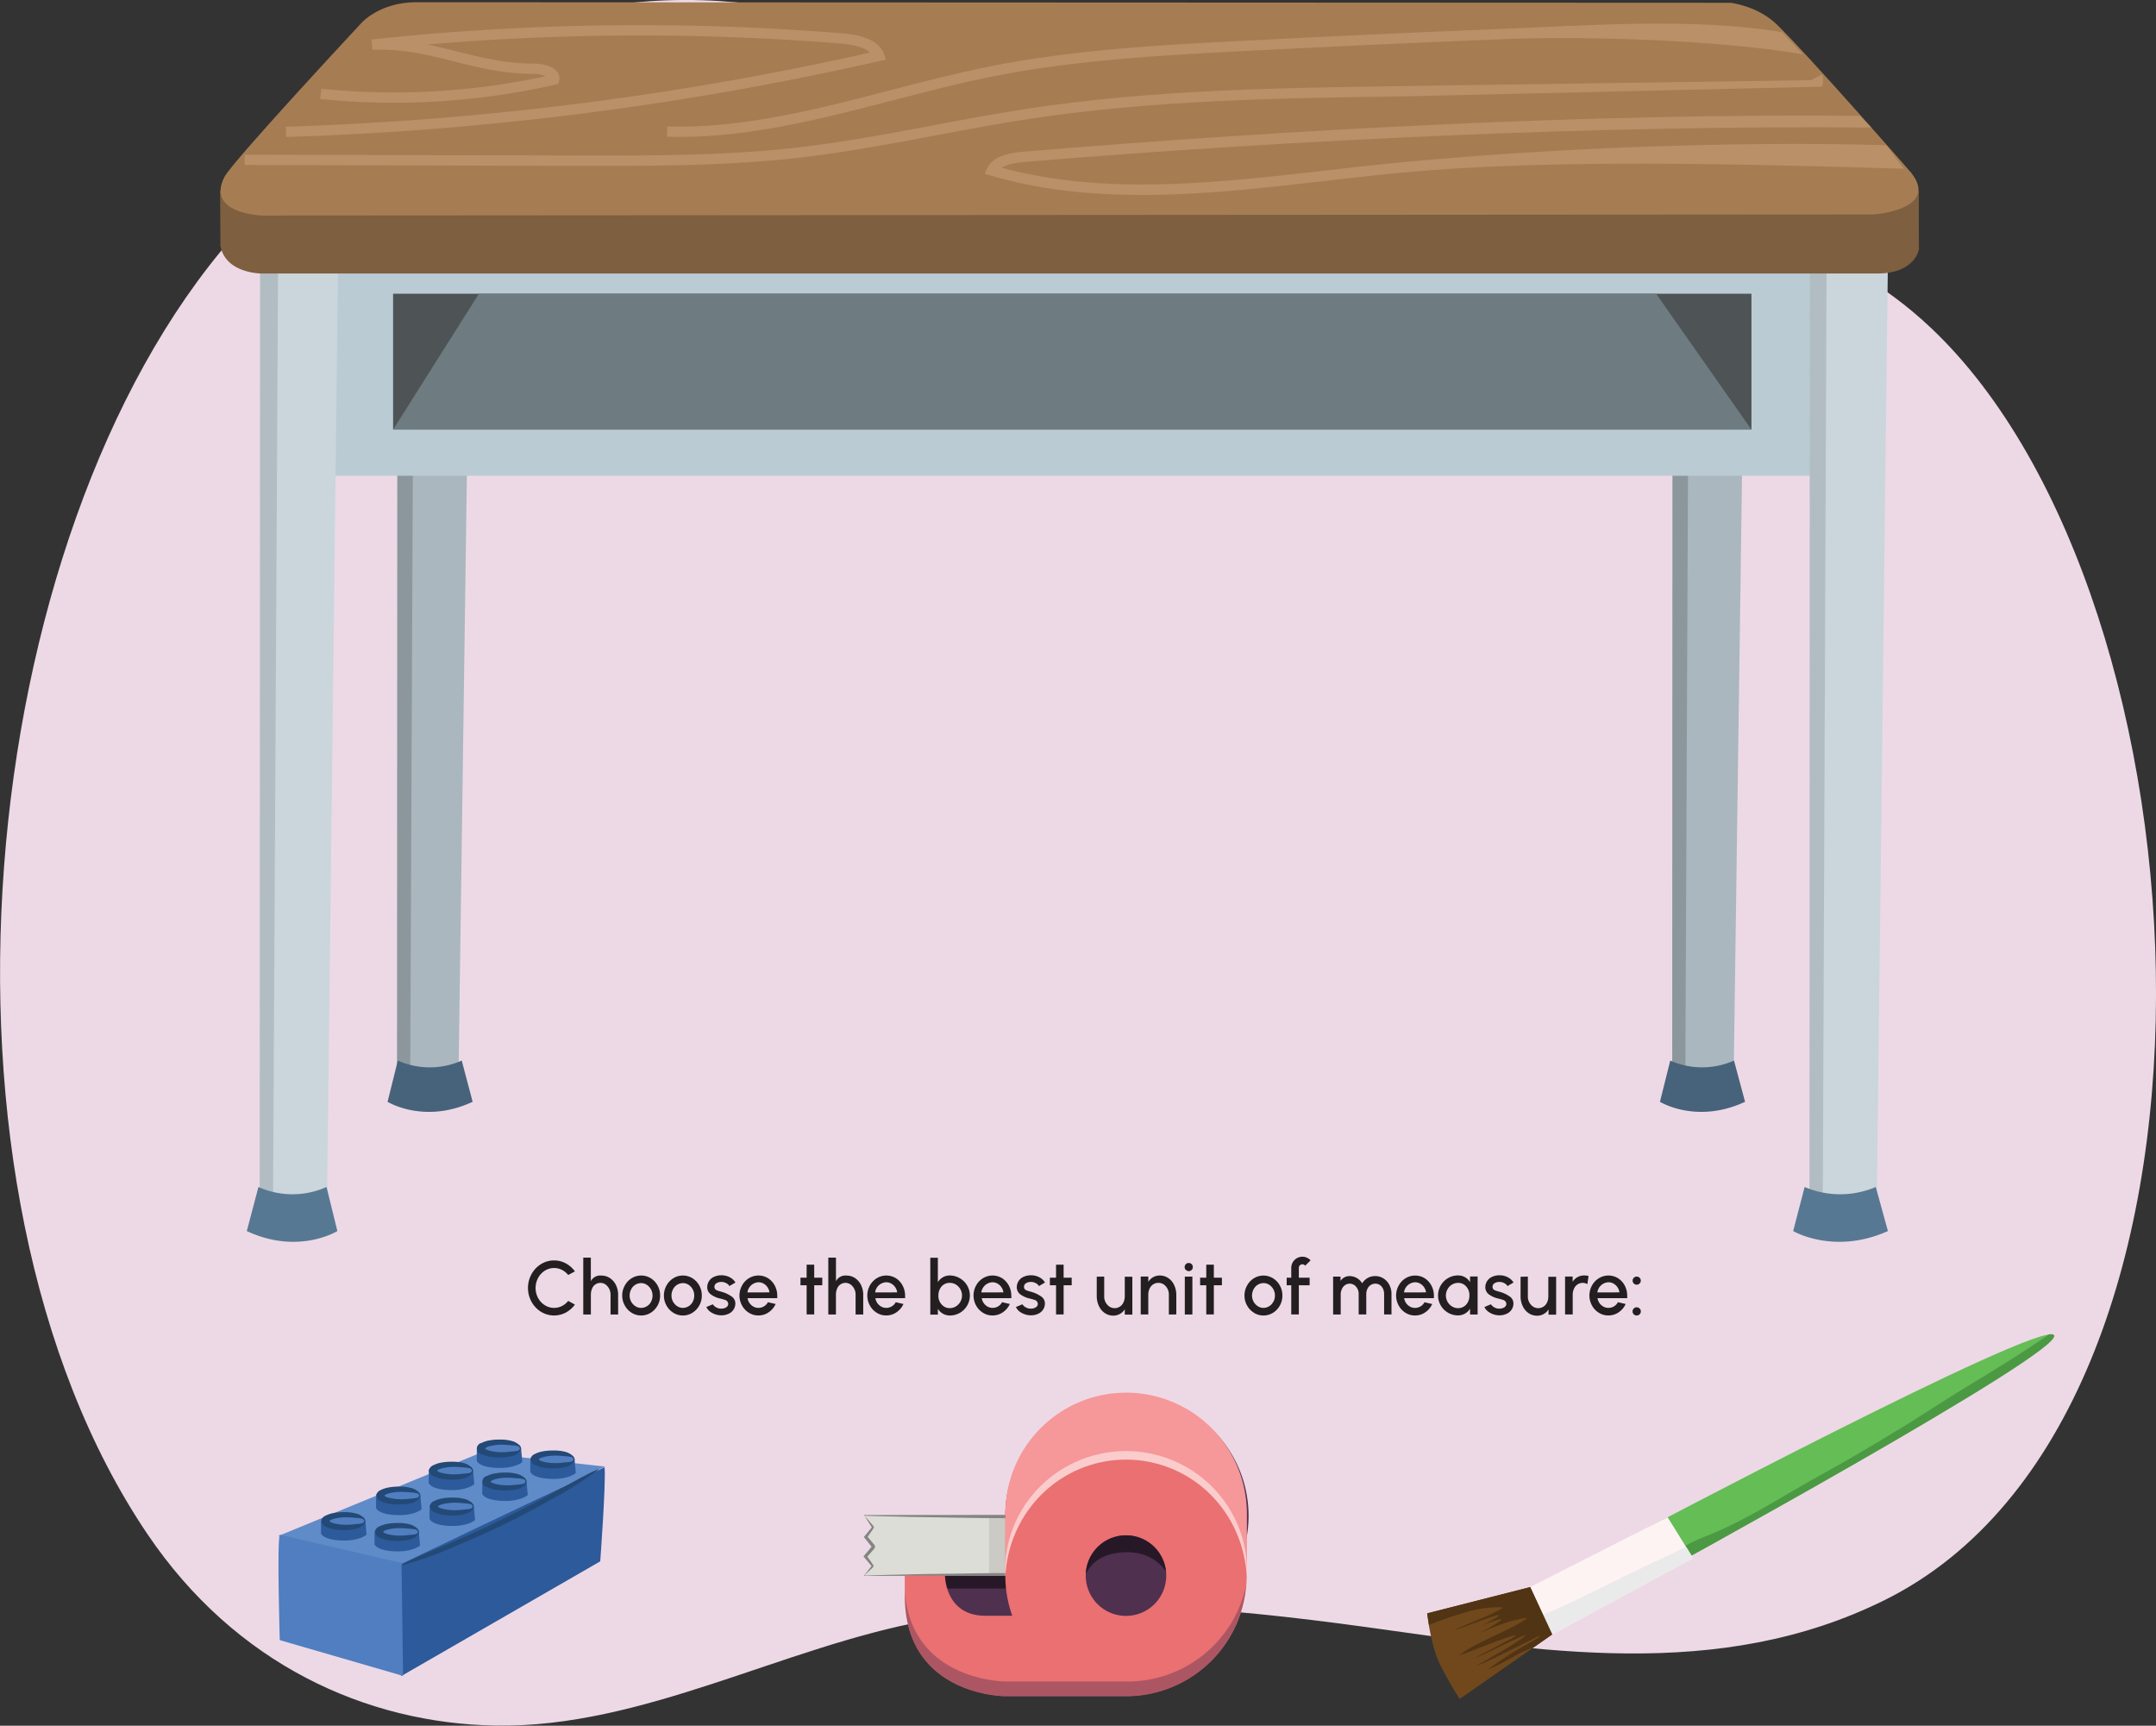
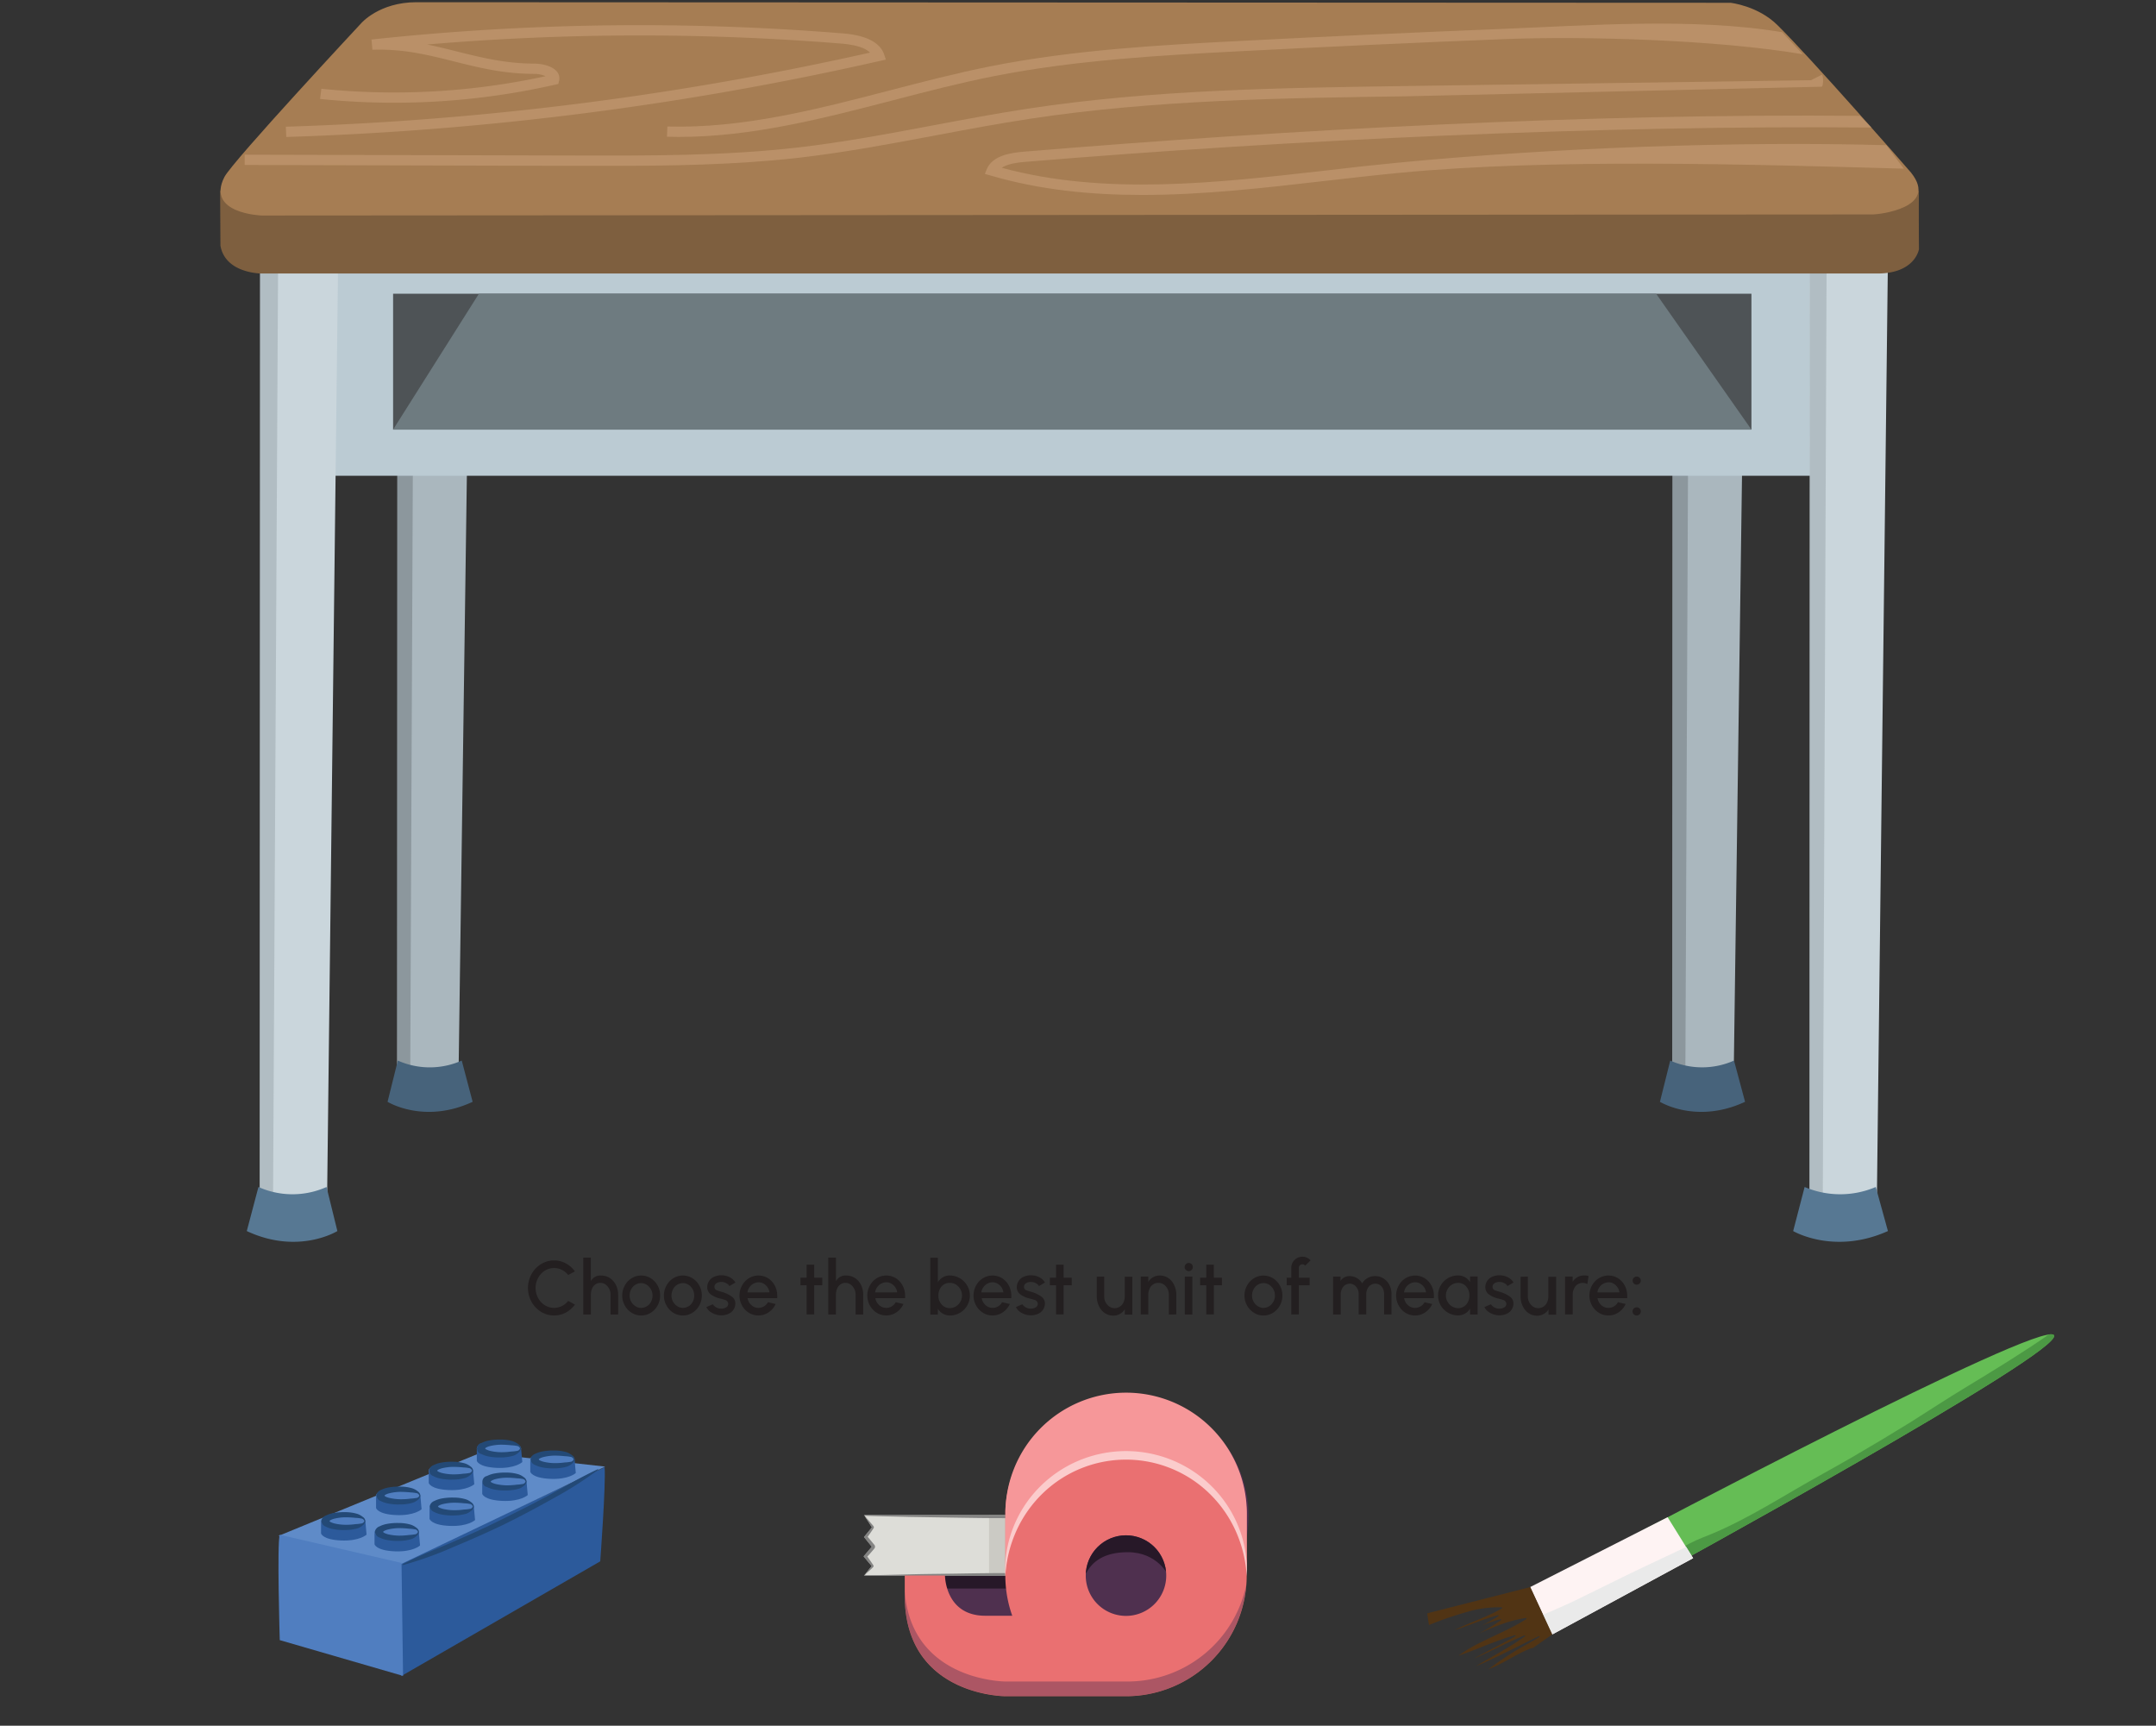
<svg xmlns="http://www.w3.org/2000/svg" width="739.44" height="591.74" viewBox="0 0 739.44 591.74">
  <rect x="0" y="0" width="739.44" height="591.74" fill="#333333" stroke="none" />
  <defs>
    <clipPath id="a" transform="translate(-11.29 -28.33)">
      <path d="M172.14,138.91l-3.6,259.15a29.37,29.37,0,0,1-21.07-.35l.11-259.3Z" fill="none" />
    </clipPath>
    <clipPath id="b" transform="translate(-11.29 -28.33)">
      <path d="M609.47,138.91l-3.59,259.15a29.4,29.4,0,0,1-21.08-.35l.12-259.31Z" fill="none" />
    </clipPath>
    <clipPath id="c" transform="translate(-11.29 -28.33)">
      <path d="M658.81,115.42l-3.92,333.51a26.19,26.19,0,0,1-23-.48L632,114.73Z" fill="none" />
    </clipPath>
    <clipPath id="d" transform="translate(-11.29 -28.33)">
      <path d="M127.28,115.42l-3.92,333.51a26.19,26.19,0,0,1-23-.48l.13-333.72Z" fill="none" />
    </clipPath>
    <clipPath id="e" transform="translate(-11.29 -28.33)">
      <polygon points="369.88 568.58 307.7 568.58 310.3 565.34 307.56 562.02 310.39 558.7 307.7 555.38 310.39 552.07 307.7 547.88 369.88 547.88 369.88 568.58" fill="none" />
    </clipPath>
    <clipPath id="f" transform="translate(-11.29 -28.33)">
      <path d="M411.27,568.58a13.8,13.8,0,1,1-13.8-13.8A13.79,13.79,0,0,1,411.27,568.58Z" fill="none" />
    </clipPath>
    <clipPath id="g" transform="translate(-11.29 -28.33)">
      <path d="M321.59,571.27v4.21c0,34.49,34.49,34.49,34.49,34.49h41.39a41.39,41.39,0,0,0,41.3-38.7Z" fill="none" />
    </clipPath>
  </defs>
-   <path d="M442.3,92.45C517.64,115.9,606.66,77.32,673.79,141c98.16,93.11,112.37,372.07-16,435.94C600.6,605.36,539,594.38,479.82,586.25c-50-6.86-100.69-11.35-150.67-2.22-49.42,9-97.4,36.81-147.75,36-44.55-.7-89.45-21.11-119.54-65.65C-19,434.66,1.87,212.08,90.91,109.9,227.78-47.18,358.11,66.24,442.3,92.45Z" transform="translate(-11.29 -28.33)" fill="#edd9e6" />
  <path d="M196.83,478.14a9.27,9.27,0,0,1-3.25-3.44,9.85,9.85,0,0,1,0-9.46,9.27,9.27,0,0,1,3.25-3.44,8.56,8.56,0,0,1,8.52-.26,9.43,9.43,0,0,1,3.12,2.75l-2.31,1.24a6.54,6.54,0,0,0-2.15-1.76,6,6,0,0,0-5.88.29,6.56,6.56,0,0,0-2.3,2.51,7.27,7.27,0,0,0,0,6.82,6.58,6.58,0,0,0,2.32,2.5,5.93,5.93,0,0,0,5.87.27,6.37,6.37,0,0,0,2.14-1.75l2.31,1.26a9.4,9.4,0,0,1-3.12,2.74,8.59,8.59,0,0,1-8.52-.27Z" transform="translate(-11.29 -28.33)" fill="#231f20" />
  <path d="M220.69,479.07V472.3a4.26,4.26,0,0,0-1.73-3.52,3,3,0,0,0-1.73-.55,3.06,3.06,0,0,0-2.89,2,5.2,5.2,0,0,0-.4,2.07v6.77h-2.61v-19.5h2.6v8.08a3.62,3.62,0,0,1,3.55-1.93,5.28,5.28,0,0,1,3,.87,6.13,6.13,0,0,1,2.06,2.38,7.63,7.63,0,0,1,.75,3.28v6.82Z" transform="translate(-11.29 -28.33)" fill="#231f20" />
  <path d="M227.94,478.49a6.6,6.6,0,0,1-2.36-2.5,6.82,6.82,0,0,1-.89-3.42,6.89,6.89,0,0,1,.89-3.44,6.53,6.53,0,0,1,2.36-2.5,6.07,6.07,0,0,1,3.25-.92,6.14,6.14,0,0,1,3.27.92,6.68,6.68,0,0,1,2.36,2.5,6.87,6.87,0,0,1,.87,3.44,6.94,6.94,0,0,1-3.23,5.92,6.14,6.14,0,0,1-3.27.92A6.07,6.07,0,0,1,227.94,478.49Zm6.65-3.81a4.59,4.59,0,0,0,.5-2.11,4.39,4.39,0,0,0-2-3.69,3.55,3.55,0,0,0-1.95-.57,3.84,3.84,0,0,0-3.38,2.14,4.49,4.49,0,0,0-.52,2.12,4.3,4.3,0,0,0,2,3.67,3.46,3.46,0,0,0,1.93.57A3.85,3.85,0,0,0,234.59,474.68Z" transform="translate(-11.29 -28.33)" fill="#231f20" />
  <path d="M242.24,478.49a6.6,6.6,0,0,1-2.36-2.5,6.82,6.82,0,0,1-.89-3.42,6.89,6.89,0,0,1,.89-3.44,6.53,6.53,0,0,1,2.36-2.5,6.07,6.07,0,0,1,3.25-.92,6.14,6.14,0,0,1,3.27.92,6.68,6.68,0,0,1,2.36,2.5,6.87,6.87,0,0,1,.87,3.44,6.94,6.94,0,0,1-3.23,5.92,6.14,6.14,0,0,1-3.27.92A6.07,6.07,0,0,1,242.24,478.49Zm6.65-3.81a4.59,4.59,0,0,0,.5-2.11,4.39,4.39,0,0,0-1.95-3.69,3.53,3.53,0,0,0-1.95-.57,3.84,3.84,0,0,0-3.38,2.14,4.49,4.49,0,0,0-.52,2.12,4.3,4.3,0,0,0,2,3.67,3.46,3.46,0,0,0,1.93.57A3.85,3.85,0,0,0,248.89,474.68Z" transform="translate(-11.29 -28.33)" fill="#231f20" />
  <path d="M254.72,478a4,4,0,0,1-1.17-1.49l2.21-.94a3.47,3.47,0,0,0,2.88,1.5,3.16,3.16,0,0,0,1.71-.45,1.37,1.37,0,0,0,.7-1.21,1.47,1.47,0,0,0-1.17-1.35c-.29-.11-.76-.24-1.37-.41a8.63,8.63,0,0,1-3.41-1.45,3,3,0,0,1-1.25-2.54,3.88,3.88,0,0,1,2.43-3.55,5.88,5.88,0,0,1,2.37-.49,6.25,6.25,0,0,1,2.87.66,4.85,4.85,0,0,1,2,1.82l-2.07,1.23a2.5,2.5,0,0,0-1.09-1,3.34,3.34,0,0,0-1.61-.42,3.14,3.14,0,0,0-1.75.44,1.46,1.46,0,0,0-.68,1.29,1.26,1.26,0,0,0,.93,1.18,9.41,9.41,0,0,0,1.11.35l.71.21a11,11,0,0,1,3.25,1.59,2.85,2.85,0,0,1,1.17,2.35v.09a3.85,3.85,0,0,1-2.4,3.45,5.71,5.71,0,0,1-2.36.5A6.57,6.57,0,0,1,254.72,478Z" transform="translate(-11.29 -28.33)" fill="#231f20" />
  <path d="M268.15,478.49a6.6,6.6,0,0,1-2.36-2.5,7.05,7.05,0,0,1,0-6.86,6.53,6.53,0,0,1,2.36-2.5,6.26,6.26,0,0,1,6.55,0,6.66,6.66,0,0,1,2.32,2.53,7.4,7.4,0,0,1,.84,3.51,7.26,7.26,0,0,1,0,.8H267.68a4,4,0,0,0,2,2.89,3.46,3.46,0,0,0,1.74.44h.05a3.66,3.66,0,0,0,3.19-1.94l2.65.61a6.79,6.79,0,0,1-3.46,3.44,6.24,6.24,0,0,1-2.43.49A6.07,6.07,0,0,1,268.15,478.49Zm7.05-7a4.13,4.13,0,0,0-2-3,3.52,3.52,0,0,0-1.77-.47,4,4,0,0,0-3.79,3.48Z" transform="translate(-11.29 -28.33)" fill="#231f20" />
  <path d="M290.54,469.05l0,10h-2.6l0-10h-2.11v-2.6h2.11l0-4.46h2.6l0,4.46h2.77v2.6Z" transform="translate(-11.29 -28.33)" fill="#231f20" />
  <path d="M304.73,479.07V472.3a4.25,4.25,0,0,0-1.72-3.52,3,3,0,0,0-1.73-.55,3.06,3.06,0,0,0-2.89,2,5.2,5.2,0,0,0-.4,2.07v6.77h-2.62v-19.5H298v8.08a3.62,3.62,0,0,1,3.55-1.93,5.32,5.32,0,0,1,3,.87,6,6,0,0,1,2.05,2.38,7.63,7.63,0,0,1,.75,3.28v6.82Z" transform="translate(-11.29 -28.33)" fill="#231f20" />
  <path d="M312,478.49a6.7,6.7,0,0,1-2.37-2.5,7.12,7.12,0,0,1,0-6.86,6.63,6.63,0,0,1,2.37-2.5,6.26,6.26,0,0,1,6.55,0,6.55,6.55,0,0,1,2.31,2.53,7.4,7.4,0,0,1,.85,3.51,7.26,7.26,0,0,1,0,.8H311.52a4,4,0,0,0,2,2.89,3.44,3.44,0,0,0,1.74.44h.05a3.67,3.67,0,0,0,3.19-1.94l2.65.61a6.86,6.86,0,0,1-3.46,3.44,6.32,6.32,0,0,1-2.43.49A6.07,6.07,0,0,1,312,478.49Zm7-7a4.09,4.09,0,0,0-2-3,3.52,3.52,0,0,0-1.77-.47,4,4,0,0,0-3.8,3.48Z" transform="translate(-11.29 -28.33)" fill="#231f20" />
  <path d="M340.46,466.63A6.83,6.83,0,0,1,343,476a6.82,6.82,0,0,1-5.92,3.42,4.79,4.79,0,0,1-4.13-2.31v2h-2.6v-19.5h2.6V468a4.71,4.71,0,0,1,4.13-2.31A6.76,6.76,0,0,1,340.46,466.63Zm-1.34,9.67a4.38,4.38,0,0,0,1.53-5.92,4.52,4.52,0,0,0-1.54-1.59,4.13,4.13,0,0,0-2.11-.57,3.68,3.68,0,0,0-3.38,2.16,4.81,4.81,0,0,0-.49,2.18A4.36,4.36,0,0,0,335,476.3a3.51,3.51,0,0,0,2,.59A4,4,0,0,0,339.12,476.3Z" transform="translate(-11.29 -28.33)" fill="#231f20" />
  <path d="M348.43,478.49a6.7,6.7,0,0,1-2.37-2.5,7.12,7.12,0,0,1,0-6.86,6.63,6.63,0,0,1,2.37-2.5,6.26,6.26,0,0,1,6.55,0,6.71,6.71,0,0,1,2.31,2.53,7.4,7.4,0,0,1,.85,3.51,7.26,7.26,0,0,1,0,.8H348a4,4,0,0,0,2,2.89,3.44,3.44,0,0,0,1.74.44h.05a3.64,3.64,0,0,0,3.18-1.94l2.66.61a6.86,6.86,0,0,1-3.46,3.44,6.32,6.32,0,0,1-2.43.49A6,6,0,0,1,348.43,478.49Zm7-7a4.12,4.12,0,0,0-2-3,3.55,3.55,0,0,0-1.77-.47,4,4,0,0,0-3.8,3.48Z" transform="translate(-11.29 -28.33)" fill="#231f20" />
  <path d="M360.89,478a4,4,0,0,1-1.17-1.49l2.21-.94a3.47,3.47,0,0,0,2.88,1.5,3.16,3.16,0,0,0,1.71-.45,1.38,1.38,0,0,0,.71-1.21,1.48,1.48,0,0,0-1.17-1.35c-.3-.11-.77-.24-1.38-.41a8.63,8.63,0,0,1-3.41-1.45,3,3,0,0,1-1.25-2.54,3.88,3.88,0,0,1,2.43-3.55,5.91,5.91,0,0,1,2.37-.49,6.25,6.25,0,0,1,2.87.66,4.85,4.85,0,0,1,2,1.82l-2.07,1.23a2.5,2.5,0,0,0-1.09-1,3.34,3.34,0,0,0-1.61-.42,3.1,3.1,0,0,0-1.74.44,1.45,1.45,0,0,0-.69,1.29,1.26,1.26,0,0,0,.93,1.18,9.41,9.41,0,0,0,1.11.35l.71.21a11,11,0,0,1,3.25,1.59,2.85,2.85,0,0,1,1.17,2.35v.09a3.85,3.85,0,0,1-2.4,3.45,5.7,5.7,0,0,1-2.35.5A6.58,6.58,0,0,1,360.89,478Z" transform="translate(-11.29 -28.33)" fill="#231f20" />
  <path d="M376.08,469.05l0,10h-2.6l0-10h-2.11v-2.6h2.11l0-4.46h2.6l0,4.46h2.77v2.6Z" transform="translate(-11.29 -28.33)" fill="#231f20" />
  <path d="M390,466.07v6.76a4.16,4.16,0,0,0,1.77,3.53,3.29,3.29,0,0,0,4.85-1.49,4.72,4.72,0,0,0,.43-2v-6.76h2.6v13h-2.6v-1.82a4.61,4.61,0,0,1-3.85,2.17,5.14,5.14,0,0,1-3-.88,5.92,5.92,0,0,1-2-2.38,7.79,7.79,0,0,1-.76-3.28v-6.81Z" transform="translate(-11.29 -28.33)" fill="#231f20" />
  <path d="M412.17,479.07v-6.78a4.21,4.21,0,0,0-1.76-3.53,3.34,3.34,0,0,0-1.85-.54,3.28,3.28,0,0,0-3,2,4.73,4.73,0,0,0-.44,2.06v6.78h-2.6v-13h2.6v1.81a4.59,4.59,0,0,1,3.85-2.17,5.21,5.21,0,0,1,3,.87,5.86,5.86,0,0,1,2,2.38,7.78,7.78,0,0,1,.76,3.27v6.84Z" transform="translate(-11.29 -28.33)" fill="#231f20" />
  <path d="M418,463.81a1.3,1.3,0,0,1-.41-1,1.36,1.36,0,0,1,.41-1,1.31,1.31,0,0,1,1-.4,1.37,1.37,0,0,1,1.39,1.38,1.31,1.31,0,0,1-.4,1,1.35,1.35,0,0,1-1.95,0Zm2.24,2.26v13h-2.6v-13Z" transform="translate(-11.29 -28.33)" fill="#231f20" />
  <path d="M427.6,469.05l0,10H425l0-10h-2.11v-2.6H425l0-4.46h2.6l0,4.46h2.77v2.6Z" transform="translate(-11.29 -28.33)" fill="#231f20" />
  <path d="M441.4,478.49A6.6,6.6,0,0,1,439,476a6.82,6.82,0,0,1-.89-3.42,6.89,6.89,0,0,1,.89-3.44,6.53,6.53,0,0,1,2.36-2.5,6.22,6.22,0,0,1,6.51,0,6.63,6.63,0,0,1,2.37,2.5,6.87,6.87,0,0,1,.87,3.44,6.8,6.8,0,0,1-.87,3.42,6.7,6.7,0,0,1-2.37,2.5,6.22,6.22,0,0,1-6.51,0Zm6.64-3.81a4.47,4.47,0,0,0,.51-2.11,4.39,4.39,0,0,0-1.95-3.69,3.58,3.58,0,0,0-2-.57,3.84,3.84,0,0,0-3.38,2.14,4.49,4.49,0,0,0-.52,2.12,4.31,4.31,0,0,0,2,3.67,3.52,3.52,0,0,0,1.94.57A3.83,3.83,0,0,0,448,474.68Z" transform="translate(-11.29 -28.33)" fill="#231f20" />
  <path d="M460.45,466.45v2.6h-3.7v10h-2.6v-10h-1.57v-2.6h1.57v-3.38a3.82,3.82,0,0,1,3.83-3.81,3.76,3.76,0,0,1,2.8,1.25l-1.86,1.83a1.13,1.13,0,0,0-.94-.48,1.21,1.21,0,0,0-1.23,1.21v3.38Z" transform="translate(-11.29 -28.33)" fill="#231f20" />
  <path d="M471.05,466.07v1.5a3.6,3.6,0,0,1,3-1.67,5.07,5.07,0,0,1,4.43,2.49,5.09,5.09,0,0,1,4.43-2.49,5.31,5.31,0,0,1,2.91.83,5.77,5.77,0,0,1,2,2.24,6.65,6.65,0,0,1,.71,3.08v7H486v-7c0-2-1.22-3.55-3-3.55a3,3,0,0,0-2.72,1.76,4,4,0,0,0-.4,1.79v7h-2.61v-7a3.65,3.65,0,0,0-1.52-3.08,2.89,2.89,0,0,0-1.61-.47,2.93,2.93,0,0,0-2.62,1.85,4,4,0,0,0-.41,1.82v6.9h-2.6v-13Z" transform="translate(-11.29 -28.33)" fill="#231f20" />
  <path d="M493.33,478.49A6.6,6.6,0,0,1,491,476a7.05,7.05,0,0,1,0-6.86,6.53,6.53,0,0,1,2.36-2.5,6.28,6.28,0,0,1,6.56,0,6.71,6.71,0,0,1,2.31,2.53,7.4,7.4,0,0,1,.85,3.51c0,.26,0,.53,0,.8H492.87a4,4,0,0,0,2,2.89,3.49,3.49,0,0,0,1.74.44h.06a3.65,3.65,0,0,0,3.18-1.94l2.65.61a6.81,6.81,0,0,1-3.45,3.44,6.33,6.33,0,0,1-2.44.49A6.07,6.07,0,0,1,493.33,478.49Zm7.05-7a4.1,4.1,0,0,0-2-3,3.5,3.5,0,0,0-1.77-.47,4,4,0,0,0-3.79,3.48Z" transform="translate(-11.29 -28.33)" fill="#231f20" />
  <path d="M518.07,479.07h-2.6v-2a4.76,4.76,0,0,1-4.13,2.31,6.67,6.67,0,0,1-3.42-.92,6.89,6.89,0,0,1-2.5-2.5,6.64,6.64,0,0,1-.92-3.42,6.71,6.71,0,0,1,.92-3.44,6.81,6.81,0,0,1,2.5-2.5,6.67,6.67,0,0,1,3.42-.92,4.69,4.69,0,0,1,4.13,2.31v-1.95h2.6Zm-3.3-4.33a4.74,4.74,0,0,0,.48-2.17,4.37,4.37,0,0,0-1.86-3.77,3.75,3.75,0,0,0-2-.57,4.15,4.15,0,0,0-3.63,2.16,4.4,4.4,0,0,0,1.55,5.93,3.89,3.89,0,0,0,2.08.58A3.72,3.72,0,0,0,514.77,474.74Z" transform="translate(-11.29 -28.33)" fill="#231f20" />
  <path d="M521.58,478a4,4,0,0,1-1.17-1.49l2.21-.94a3.47,3.47,0,0,0,2.88,1.5,3.16,3.16,0,0,0,1.71-.45,1.38,1.38,0,0,0,.71-1.21,1.48,1.48,0,0,0-1.17-1.35c-.3-.11-.77-.24-1.38-.41a8.63,8.63,0,0,1-3.41-1.45,3,3,0,0,1-1.25-2.54,3.88,3.88,0,0,1,2.43-3.55,5.91,5.91,0,0,1,2.37-.49,6.25,6.25,0,0,1,2.87.66,4.85,4.85,0,0,1,2,1.82l-2.07,1.23a2.5,2.5,0,0,0-1.09-1,3.34,3.34,0,0,0-1.61-.42,3.1,3.1,0,0,0-1.74.44,1.45,1.45,0,0,0-.69,1.29,1.26,1.26,0,0,0,.93,1.18,9.41,9.41,0,0,0,1.11.35l.71.21a11,11,0,0,1,3.25,1.59,2.85,2.85,0,0,1,1.17,2.35v.09a3.85,3.85,0,0,1-2.4,3.45,5.7,5.7,0,0,1-2.35.5A6.58,6.58,0,0,1,521.58,478Z" transform="translate(-11.29 -28.33)" fill="#231f20" />
  <path d="M535.3,466.07v6.76a4.13,4.13,0,0,0,1.77,3.53,3.22,3.22,0,0,0,1.83.54,3.3,3.3,0,0,0,3-2,4.87,4.87,0,0,0,.42-2v-6.76H545v13h-2.61v-1.82a4.58,4.58,0,0,1-3.84,2.17,5.19,5.19,0,0,1-3-.88,5.92,5.92,0,0,1-2-2.38,7.63,7.63,0,0,1-.75-3.28v-6.81Z" transform="translate(-11.29 -28.33)" fill="#231f20" />
  <path d="M555.7,468.67a3,3,0,0,0-1.58-.44,3.24,3.24,0,0,0-3,2,4.66,4.66,0,0,0-.44,2.05v6.77h-2.62v-13h2.6v1.79a4.62,4.62,0,0,1,3.87-2.16,5.27,5.27,0,0,1,1.59.2Z" transform="translate(-11.29 -28.33)" fill="#231f20" />
  <path d="M559.66,478.49a6.7,6.7,0,0,1-2.37-2.5,7.12,7.12,0,0,1,0-6.86,6.63,6.63,0,0,1,2.37-2.5,6.26,6.26,0,0,1,6.55,0,6.66,6.66,0,0,1,2.32,2.53,7.52,7.52,0,0,1,.84,3.51,7.26,7.26,0,0,1,0,.8H559.19a4,4,0,0,0,2,2.89,3.44,3.44,0,0,0,1.74.44H563a3.66,3.66,0,0,0,3.19-1.94l2.65.61a6.83,6.83,0,0,1-3.46,3.44,6.32,6.32,0,0,1-2.43.49A6.07,6.07,0,0,1,559.66,478.49Zm7.05-7a4.13,4.13,0,0,0-2-3,3.52,3.52,0,0,0-1.77-.47,4,4,0,0,0-3.8,3.48Z" transform="translate(-11.29 -28.33)" fill="#231f20" />
  <path d="M571.62,468.43a1.39,1.39,0,0,1,1-2.36,1.33,1.33,0,0,1,1,.41,1.36,1.36,0,0,1,0,1.95,1.4,1.4,0,0,1-2,0Zm0,10.58a1.41,1.41,0,0,1,0-2,1.33,1.33,0,0,1,1-.4,1.36,1.36,0,0,1,1,.4,1.39,1.39,0,0,1,0,2,1.36,1.36,0,0,1-1,.4A1.33,1.33,0,0,1,571.62,479Z" transform="translate(-11.29 -28.33)" fill="#231f20" />
  <path d="M172.14,138.91l-3.6,259.15a29.37,29.37,0,0,1-21.07-.35l.11-259.3Z" transform="translate(-11.29 -28.33)" fill="#aab7be" />
  <g clip-path="url(#a)">
    <polygon points="140.66 376.57 141.84 104.54 129.45 104.24 130.63 372.61 140.66 376.57" fill="#60686c" opacity="0.4" />
  </g>
  <path d="M147.73,392l-3.52,14.14s12.52,7.77,29.18,0L169.65,392A26.92,26.92,0,0,1,147.73,392Z" transform="translate(-11.29 -28.33)" fill="#47637b" />
  <path d="M609.47,138.91l-3.59,259.15a29.4,29.4,0,0,1-21.08-.35l.12-259.31Z" transform="translate(-11.29 -28.33)" fill="#aab7be" />
  <g clip-path="url(#b)">
    <polygon points="577.99 376.57 579.18 104.54 566.78 104.24 567.96 372.61 577.99 376.57" fill="#60686c" opacity="0.4" />
  </g>
  <rect x="91.32" y="84.43" width="547.23" height="78.71" fill="#bbcbd3" />
  <path d="M658.81,115.42l-3.92,333.51a26.19,26.19,0,0,1-23-.48L632,114.73Z" transform="translate(-11.29 -28.33)" fill="#cad6dc" />
  <g clip-path="url(#c)">
    <polygon points="625.09 427.81 626.51 81.01 611.64 80.61 613.05 422.49 625.09 427.81" fill="#8d989d" opacity="0.4" />
  </g>
  <path d="M127.28,115.42l-3.92,333.51a26.19,26.19,0,0,1-23-.48l.13-333.72Z" transform="translate(-11.29 -28.33)" fill="#cad6dc" />
  <g clip-path="url(#d)">
    <polygon points="93.56 427.81 95.43 81.01 80.11 80.61 81.52 422.49 93.56 427.81" fill="#8d989d" opacity="0.4" />
  </g>
  <path d="M669.43,113.78s-1.26,8.34-14.27,8.34h-554s-12.59.13-14.27-9.58l-.1-18.49s2.84-12.2,21.7-12.16l544.75.48a19.44,19.44,0,0,1,16.16,11.68C669.35,104.18,669.43,113.78,669.43,113.78Z" transform="translate(-11.29 -28.33)" fill="#7e5f3f" />
  <path d="M666.7,87.5c9.74,12.18-11.21,14.36-13,14.36l-552.64.37S81.77,101.63,88.27,89c2.84-5.47,46.9-52.7,46.9-52.7s6.15-7.21,18.92-7.21l450.73.2s9.36,1,16.08,7.65C632.29,48.15,663.71,84.05,666.7,87.5Z" transform="translate(-11.29 -28.33)" fill="#a67d53" />
  <path d="M123.28,435.35,127,450.46s-13.34,8.3-31.07,0l4-15.11A28.57,28.57,0,0,0,123.28,435.35Z" transform="translate(-11.29 -28.33)" fill="#577893" />
  <path d="M584.13,392l-3.53,14.14s12.53,7.77,29.19,0L606,392A26.89,26.89,0,0,1,584.13,392Z" transform="translate(-11.29 -28.33)" fill="#47637b" />
  <path d="M630.22,435.35l-3.93,15.11s14,8.3,32.5,0l-4.17-15.11A31.09,31.09,0,0,1,630.22,435.35Z" transform="translate(-11.29 -28.33)" fill="#577893" />
  <path d="M120.54,112.25" transform="translate(-11.29 -28.33)" fill="#8d989d" />
  <g opacity="0.29">
    <path d="M220,85.2l-10.94,0L95.21,84.9V81.38l113.87.28c24.78.06,50.4.13,75.36-2.7,15.73-1.78,31.55-4.76,46.86-7.64,10.63-2,21.62-4.07,32.53-5.73,42.87-6.52,87-7.15,129.63-7.76l138.95-2,3.7-1.87c.61.18.59,4.09-.06,4.1L493.54,61.35c-42.5.6-86.45,1.23-129,7.71-10.83,1.64-21.78,3.7-32.38,5.7-15.38,2.89-31.28,5.89-47.18,7.69C263.42,84.89,241.48,85.2,220,85.2Z" transform="translate(-11.29 -28.33)" fill="#e9bf9b" />
    <path d="M109.47,75.3l-.15-3.52A1066.28,1066.28,0,0,0,309.67,46.37c-1.68-1.68-5-2.71-10.17-3.12a858.69,858.69,0,0,0-141.72.34c3.55.72,7,1.57,10.33,2.42,8.08,2,16.44,4.12,26.37,4.13,2.44,0,5.91.67,7.63,2.53a3.6,3.6,0,0,1,.92,3.38l-.26,1.07-1.2.27a249.33,249.33,0,0,1-80.51,4.87l.46-3.49a244.87,244.87,0,0,0,76.88-4.31,9.61,9.61,0,0,0-3.93-.8c-10.49,0-19.11-2.17-27.45-4.27-9-2.24-17.4-4.36-28-4l-.32-3.51a862.4,862.4,0,0,1,161.15-2.14c3.11.25,12.56,1,14.68,7.27l.59,1.75-2,.45A1071.36,1071.36,0,0,1,109.47,75.3Z" transform="translate(-11.29 -28.33)" fill="#e9bf9b" />
    <path d="M244.12,75.28q-2,0-4.08-.06l.13-3.51c25.86.72,51.42-5.92,76.13-12.34,11.37-2.95,23.11-6,34.81-8.33,28.85-5.73,59.66-7.33,84.42-8.61,30.36-1.58,61.18-3,91.6-4.21,27.32-1.09,65.38-3.95,95.4,1.16l7.05,7.55c-29.56-5-75.18-6.27-102.27-5.19-30.4,1.21-61.2,2.62-91.54,4.2-24.62,1.28-55.25,2.87-83.78,8.54-11.57,2.29-23.25,5.33-34.55,8.27C293.7,68.91,269.2,75.28,244.12,75.28Z" transform="translate(-11.29 -28.33)" fill="#e9bf9b" />
    <path d="M403,95.18c-17.64,0-35.08-1.72-51.95-6.65l-2-.57.71-1.7c1.89-4.52,8-5.53,12.45-5.9,92-7.64,194.59-13.18,287-12.3l4,4C561,71.2,454.45,76.24,362.63,83.86c-3.77.31-6.31,1-7.78,2,35.35,9.59,73.62,5.2,110.65,1,8.27-1,16.82-1.93,25.18-2.74,52.6-5.06,115.68-7.47,167.57-6l6,8.05c-51.74-1.46-120.86-3.59-173.18,1.45-8.31.8-16.84,1.78-25.09,2.72C445.18,92.74,424,95.18,403,95.18Z" transform="translate(-11.29 -28.33)" fill="#e9bf9b" />
  </g>
  <rect x="134.82" y="100.72" width="465.87" height="46.59" fill="#4e5356" />
  <polygon points="134.82 147.31 164.25 100.72 568 100.72 600.69 147.31 134.82 147.31" fill="#6e7b80" />
  <path d="M218.64,531.45c.51,5.48-1.49,32.27-1.49,32.27L148.9,603.06,146,565.41Z" transform="translate(-11.29 -28.33)" fill="#2c5a9b" />
  <path d="M175.92,526.57c1.51,0,42.92,4.66,42.92,4.66l-72.31,34.53L106.79,555Z" transform="translate(-11.29 -28.33)" fill="#5f8bc8" />
  <path d="M107.24,554.6c-1,2.75,0,36.13,0,36.13L149.53,603,149,564.26Z" transform="translate(-11.29 -28.33)" fill="#507ec0" />
  <path d="M149.4,564.69c5.55-2.88,11.37-5.1,17.08-7.57s11.36-5,16.92-7.78,11.11-5.53,16.53-8.49,10.76-6.11,16.44-8.75l.13.18a127.39,127.39,0,0,1-15.73,10q-8.11,4.57-16.51,8.73c-5.61,2.71-11.32,5.23-17.1,7.63A125.13,125.13,0,0,1,149.49,565Z" transform="translate(-11.29 -28.33)" fill="#234976" />
  <path d="M140.27,541.17v4.25s.46,2.14,6.84,2.43,8.77-2,8.77-2l-.42-4.68Z" transform="translate(-11.29 -28.33)" fill="#2c5a9b" />
  <ellipse cx="136.57" cy="512.85" rx="7.59" ry="2.55" fill="#507ec0" />
  <path d="M155.48,541.18a2,2,0,0,1-.86,1.43,4.94,4.94,0,0,1-1.76,1,15,15,0,0,1-4.36.6,17.9,17.9,0,0,1-4.46-.4,8.71,8.71,0,0,1-2.12-.75,2.4,2.4,0,0,1-1.59-1.92,2.46,2.46,0,0,1,1.59-1.9,9.83,9.83,0,0,1,2.12-.75,18.9,18.9,0,0,1,4.46-.4,14.16,14.16,0,0,1,4.34.63,6.35,6.35,0,0,1,1.76,1A2,2,0,0,1,155.48,541.18Zm-.36,0a1.23,1.23,0,0,0-1.12-.87,12.33,12.33,0,0,0-1.84-.22c-1.21-.13-2.43-.19-3.66-.2a17.23,17.23,0,0,0-3.53.45,5.91,5.91,0,0,0-1.38.48c-.38.2-.44.37-.42.36a.82.82,0,0,0,.42.37A6.62,6.62,0,0,0,145,542a17.21,17.21,0,0,0,3.53.42,23.26,23.26,0,0,0,3.64-.22A15.93,15.93,0,0,0,154,542a1.23,1.23,0,0,0,1.14-.86Z" transform="translate(-11.29 -28.33)" fill="#234976" />
  <path d="M158.61,544.89v4.24s.46,2.15,6.84,2.43,8.77-2,8.77-2l-.42-4.67Z" transform="translate(-11.29 -28.33)" fill="#2c5a9b" />
  <ellipse cx="154.91" cy="516.56" rx="7.59" ry="2.55" fill="#507ec0" />
  <path d="M173.82,544.89a2,2,0,0,1-.86,1.43,5.1,5.1,0,0,1-1.76,1.06,15.36,15.36,0,0,1-4.36.6,18.39,18.39,0,0,1-4.46-.4,8.73,8.73,0,0,1-2.12-.76,2.38,2.38,0,0,1-1.59-1.91,2.44,2.44,0,0,1,1.59-1.9,9.84,9.84,0,0,1,2.12-.76,19.44,19.44,0,0,1,4.46-.4,14.47,14.47,0,0,1,4.34.63,6.39,6.39,0,0,1,1.75,1A2,2,0,0,1,173.82,544.89Zm-.36,0a1.27,1.27,0,0,0-1.12-.87,11.14,11.14,0,0,0-1.84-.21,34.24,34.24,0,0,0-3.66-.2,17.94,17.94,0,0,0-3.53.44,5.93,5.93,0,0,0-1.38.49c-.38.2-.44.37-.42.35a.79.79,0,0,0,.42.38,6.61,6.61,0,0,0,1.38.48,17.22,17.22,0,0,0,3.53.43,23.27,23.27,0,0,0,3.64-.23,12.48,12.48,0,0,0,1.84-.2,1.2,1.2,0,0,0,1.14-.86Z" transform="translate(-11.29 -28.33)" fill="#234976" />
  <path d="M158.34,532.6v4.24s.47,2.15,6.84,2.43,8.78-2,8.78-2l-.43-4.67Z" transform="translate(-11.29 -28.33)" fill="#2c5a9b" />
  <ellipse cx="154.64" cy="504.28" rx="7.59" ry="2.55" fill="#507ec0" />
  <path d="M173.56,532.61a2,2,0,0,1-.87,1.42,5.1,5.1,0,0,1-1.76,1.06,15.31,15.31,0,0,1-4.36.6,17.9,17.9,0,0,1-4.46-.4,8.88,8.88,0,0,1-2.12-.76,2.37,2.37,0,0,1-1.58-1.91,2.41,2.41,0,0,1,1.58-1.9,10,10,0,0,1,2.12-.76,19.44,19.44,0,0,1,4.46-.4,14.47,14.47,0,0,1,4.34.63,6.45,6.45,0,0,1,1.76,1A2,2,0,0,1,173.56,532.61Zm-.36,0a1.28,1.28,0,0,0-1.12-.88,11.27,11.27,0,0,0-1.84-.21,34.57,34.57,0,0,0-3.67-.2,17.94,17.94,0,0,0-3.53.44,6.34,6.34,0,0,0-1.37.49c-.39.2-.45.37-.43.36a.8.8,0,0,0,.43.37,6.52,6.52,0,0,0,1.37.48,17.22,17.22,0,0,0,3.53.43,23.11,23.11,0,0,0,3.64-.23,12.33,12.33,0,0,0,1.84-.2,1.22,1.22,0,0,0,1.15-.85Z" transform="translate(-11.29 -28.33)" fill="#234976" />
  <path d="M176.68,536.32v4.24s.47,2.14,6.84,2.43,8.77-2,8.77-2l-.42-4.67Z" transform="translate(-11.29 -28.33)" fill="#2c5a9b" />
  <ellipse cx="172.98" cy="507.99" rx="7.59" ry="2.55" fill="#507ec0" />
  <path d="M191.9,536.32a2,2,0,0,1-.87,1.43,5.1,5.1,0,0,1-1.76,1.06,15.67,15.67,0,0,1-4.36.6,18.39,18.39,0,0,1-4.46-.4,9.33,9.33,0,0,1-2.12-.76,1.94,1.94,0,0,1,0-3.81,9.51,9.51,0,0,1,2.12-.76,18.9,18.9,0,0,1,4.46-.4,14.16,14.16,0,0,1,4.34.63,6.21,6.21,0,0,1,1.76,1A2,2,0,0,1,191.9,536.32Zm-.36,0a1.26,1.26,0,0,0-1.12-.87,11.27,11.27,0,0,0-1.85-.21,31.82,31.82,0,0,0-3.66-.2,16.56,16.56,0,0,0-3.53.44A6.08,6.08,0,0,0,180,536c-.38.2-.44.38-.42.36a.78.78,0,0,0,.42.37,6.83,6.83,0,0,0,1.38.49,17.94,17.94,0,0,0,3.53.43,24.37,24.37,0,0,0,3.64-.23,13.81,13.81,0,0,0,1.84-.2,1.24,1.24,0,0,0,1.15-.86Z" transform="translate(-11.29 -28.33)" fill="#234976" />
  <path d="M174.82,525v4.24s.46,2.14,6.84,2.43,8.77-2,8.77-2L190,525Z" transform="translate(-11.29 -28.33)" fill="#2c5a9b" />
  <ellipse cx="171.12" cy="496.7" rx="7.59" ry="2.55" fill="#507ec0" />
  <path d="M190,525a2,2,0,0,1-.87,1.43,5.1,5.1,0,0,1-1.76,1.06,15.67,15.67,0,0,1-4.36.6,18.39,18.39,0,0,1-4.46-.4,8.88,8.88,0,0,1-2.12-.76,1.94,1.94,0,0,1,0-3.81,9.51,9.51,0,0,1,2.12-.76,18.9,18.9,0,0,1,4.46-.4,14.16,14.16,0,0,1,4.34.63,6.21,6.21,0,0,1,1.76,1A2,2,0,0,1,190,525Zm-.36,0a1.27,1.27,0,0,0-1.13-.87,11,11,0,0,0-1.84-.21,34.24,34.24,0,0,0-3.66-.2,16.56,16.56,0,0,0-3.53.44,6.1,6.1,0,0,0-1.38.49c-.38.2-.44.37-.42.35a.74.74,0,0,0,.42.37,6.62,6.62,0,0,0,1.38.49,17.22,17.22,0,0,0,3.53.43,23.11,23.11,0,0,0,3.64-.23,14,14,0,0,0,1.84-.2,1.24,1.24,0,0,0,1.15-.86Z" transform="translate(-11.29 -28.33)" fill="#234976" />
  <path d="M193.16,528.74V533s.46,2.14,6.84,2.43,8.77-2,8.77-2l-.42-4.67Z" transform="translate(-11.29 -28.33)" fill="#2c5a9b" />
  <ellipse cx="189.46" cy="500.42" rx="7.59" ry="2.55" fill="#507ec0" />
  <path d="M208.37,528.75a2,2,0,0,1-.86,1.43,5.09,5.09,0,0,1-1.76,1.05,15.31,15.31,0,0,1-4.36.6,17.9,17.9,0,0,1-4.46-.4,9.32,9.32,0,0,1-2.12-.75,2.38,2.38,0,0,1-1.58-1.92,2.42,2.42,0,0,1,1.58-1.9,9.49,9.49,0,0,1,2.12-.75,18.39,18.39,0,0,1,4.46-.4,14.15,14.15,0,0,1,4.34.62,6.62,6.62,0,0,1,1.76,1A2,2,0,0,1,208.37,528.75Zm-.35,0a1.26,1.26,0,0,0-1.13-.87,11,11,0,0,0-1.84-.22,34.24,34.24,0,0,0-3.66-.2,17.23,17.23,0,0,0-3.53.45,6.08,6.08,0,0,0-1.38.48c-.38.2-.44.37-.42.36a.82.82,0,0,0,.42.37,6.08,6.08,0,0,0,1.38.48,16.55,16.55,0,0,0,3.53.43,23.19,23.19,0,0,0,3.64-.23,12.48,12.48,0,0,0,1.84-.2,1.23,1.23,0,0,0,1.15-.85Z" transform="translate(-11.29 -28.33)" fill="#234976" />
  <path d="M121.4,549.89v4.24s.46,2.15,6.84,2.43,8.77-2,8.77-2l-.42-4.67Z" transform="translate(-11.29 -28.33)" fill="#2c5a9b" />
  <ellipse cx="117.7" cy="521.57" rx="7.59" ry="2.55" fill="#507ec0" />
  <path d="M136.61,549.9a2,2,0,0,1-.86,1.42,5.1,5.1,0,0,1-1.76,1.06,15.36,15.36,0,0,1-4.36.6,17.9,17.9,0,0,1-4.46-.4,8.73,8.73,0,0,1-2.12-.76,2.39,2.39,0,0,1-1.59-1.91,2.44,2.44,0,0,1,1.59-1.9,9.84,9.84,0,0,1,2.12-.76,19.44,19.44,0,0,1,4.46-.4,14.47,14.47,0,0,1,4.34.63,6.39,6.39,0,0,1,1.75,1A2,2,0,0,1,136.61,549.9Zm-.36,0a1.26,1.26,0,0,0-1.12-.88,11.14,11.14,0,0,0-1.84-.21,34.24,34.24,0,0,0-3.66-.2,17.94,17.94,0,0,0-3.53.44,6.42,6.42,0,0,0-1.38.49c-.38.2-.44.37-.42.36a.82.82,0,0,0,.42.37,6.61,6.61,0,0,0,1.38.48,17.22,17.22,0,0,0,3.53.43,23.27,23.27,0,0,0,3.64-.23,12.48,12.48,0,0,0,1.84-.2,1.21,1.21,0,0,0,1.14-.85Z" transform="translate(-11.29 -28.33)" fill="#234976" />
  <path d="M139.74,553.61v4.24s.46,2.14,6.84,2.43,8.77-2,8.77-2l-.42-4.67Z" transform="translate(-11.29 -28.33)" fill="#2c5a9b" />
  <ellipse cx="136.04" cy="525.28" rx="7.59" ry="2.55" fill="#507ec0" />
  <path d="M155,553.61a2,2,0,0,1-.87,1.43,5,5,0,0,1-1.75,1.06,15.72,15.72,0,0,1-4.36.6,18.39,18.39,0,0,1-4.46-.4,9.16,9.16,0,0,1-2.12-.76,2.38,2.38,0,0,1-1.59-1.91,2.43,2.43,0,0,1,1.59-1.9,9.33,9.33,0,0,1,2.12-.76,18.9,18.9,0,0,1,4.46-.4,14.16,14.16,0,0,1,4.34.63,6.15,6.15,0,0,1,1.75,1A2,2,0,0,1,155,553.61Zm-.36,0a1.24,1.24,0,0,0-1.12-.87,11.27,11.27,0,0,0-1.84-.21,31.82,31.82,0,0,0-3.66-.2,16.48,16.48,0,0,0-3.53.44,5.91,5.91,0,0,0-1.38.48c-.38.2-.44.38-.42.36a.78.78,0,0,0,.42.37,6.42,6.42,0,0,0,1.38.49,17.94,17.94,0,0,0,3.53.43,24.55,24.55,0,0,0,3.64-.23,14,14,0,0,0,1.84-.2,1.23,1.23,0,0,0,1.14-.86Z" transform="translate(-11.29 -28.33)" fill="#234976" />
  <path d="M569.12,556s141.69-75,146.55-69.88-137.92,83.15-137.92,83.15Z" transform="translate(-11.29 -28.33)" fill="#65bd55" />
  <path d="M714.06,485.88c-9.25,6.43-18.89,12.29-28.52,18.13-6.4,3.88-12.66,8-19,12q-10,6.18-20.16,12.08c-6.51,3.76-13.13,7.33-19.62,11.13s-12.67,7.47-19.22,10.8c-3.16,1.62-6.38,3.13-9.67,4.48-1.63.68-3.28,1.27-4.87,2s-3,1.49-4.45,2.29c-4.34,2.36-8.65,4.92-13.3,6.59l2.53,3.88s142.78-78,137.92-83.15C715.44,485.84,714.89,485.78,714.06,485.88Z" transform="translate(-11.29 -28.33)" fill="#4c9944" />
  <polygon points="571.94 520.25 524.79 544.21 532.33 560.46 580.67 534.3 571.94 520.25" fill="#fef3f3" />
  <path d="M574.71,565.8c-7.53,3.59-15,7.36-22.49,11-3.87,1.85-7.78,3.62-11.76,5.21l3.17,6.81L592,562.63l-2.39-3.85C584.62,561.12,579.66,563.44,574.71,565.8Z" transform="translate(-11.29 -28.33)" fill="#eaeaea" />
-   <path d="M536.08,572.54l-35.32,9s1.2,10.56,4,16.65a121.8,121.8,0,0,0,7.15,12.73l31.69-22.13Z" transform="translate(-11.29 -28.33)" fill="#70481c" />
  <path d="M502.74,585a122.67,122.67,0,0,1,11.93-4,37.08,37.08,0,0,1,11.6-1.51c.18,0,.3.26.12.36-1.28.75-2.6,1.43-3.94,2.05-4.08,1.91-8.34,3.42-12.39,5.39.52-.16,1-.3,1.56-.47,4.48-1.52,8.83-3.42,13.4-4.65a.2.2,0,0,1,.17.36c-1,.62-2,1.21-3,1.78s-2,1.11-3.09,1.64a43.46,43.46,0,0,1,6.82-2.4.2.2,0,0,1,.17.36c-.87.6-1.76,1.17-2.66,1.73-1.58,1-3.2,1.91-4.84,2.8,2.44-1.09,4.89-2.15,7.4-3.06a43.55,43.55,0,0,1,8.62-2.24c.21,0,.27.27.12.37a56.49,56.49,0,0,1-5.28,3c-3.27,1.68-6.63,3.16-9.92,4.8a53.07,53.07,0,0,0-8,4.73c1.11-.38,2.21-.75,3.31-1.16,5.32-2,10.54-4.28,16-5.84a.2.2,0,0,1,.17.36c-1.2.7-2.42,1.38-3.64,2-3.52,1.91-7.09,3.72-10.59,5.66.49-.21,1-.4,1.47-.62,5.3-2.37,10.45-5.06,15.81-7.31.21-.09.33.24.16.36-1.32.94-2.67,1.82-4,2.68-4.19,2.62-8.54,5-12.78,7.49,1-.39,1.9-.77,2.84-1.19,3.17-1.42,6.29-2.94,9.4-4.48s6.2-3.1,9.33-4.59c.22-.11.44.21.21.33Q537,591,535,592.14a106.84,106.84,0,0,0-13.27,8.62c.83-.33,1.65-.67,2.45-1.06,4.21-2,8.11-4.66,12.5-6.28a.2.2,0,0,1,.22.09l6.77-4.73-7.55-16.24-35.32,9s.19,1.66.59,4Z" transform="translate(-11.29 -28.33)" fill="#513414" />
  <path d="M397.47,506.7a41.39,41.39,0,0,0-39,55.19h-9.27c-13.8,0-13.8-13.8-13.8-13.8H321.59V555c0,34.5,34.49,34.5,34.49,34.5h41.39a41.4,41.4,0,1,0,0-82.79Z" transform="translate(-11.29 -28.33)" fill="#4f304f" />
  <circle cx="397.47" cy="547.71" r="27.6" transform="translate(-166.6 909.76) rotate(-89.26)" fill="#fff" stroke="#43323f" stroke-linecap="round" stroke-linejoin="round" stroke-width="3.48" />
  <rect x="319.01" y="535.57" width="36.24" height="9.14" fill="#271828" />
  <polygon points="358.58 540.25 296.41 540.25 299.01 537.01 296.27 533.69 299.09 530.38 296.41 527.06 299.09 523.74 296.41 519.56 358.58 519.56 358.58 540.25" fill="#ddddd8" />
  <g clip-path="url(#e)">
    <rect x="339.22" y="514.89" width="28.07" height="29.82" fill="#bab8b1" opacity="0.5" />
  </g>
  <path d="M308.05,568.05l2.19-2.76v.09l-2.76-3.3a.09.09,0,0,1,0-.12l2.81-3.33v.14l-2.67-3.33a.09.09,0,0,1,0-.12l2.7-3.3v.09l-2.18-3.44a.05.05,0,0,1,0-.08,0,0,0,0,1,.07,0h0c.48.5.93,1,1.37,1.54s.9,1,1.32,1.58a.57.57,0,0,1,0,.65l-.07.1c-.78,1.2-1.6,2.37-2.45,3.51v-1.19c1,1.05,1.85,2.16,2.76,3.25a1,1,0,0,1,0,1.34L309.74,561c-.47.55-1,1.07-1.47,1.61v-1.19c.43.57.84,1.16,1.26,1.75s.82,1.18,1.22,1.78l.06.1a.5.5,0,0,1-.06.64c-.41.43-.86.82-1.29,1.23s-.87.81-1.33,1.2h0a.06.06,0,0,1-.08-.08Z" transform="translate(-11.29 -28.33)" fill="#848483" />
  <path d="M308.14,548.67l-.49-.76a.07.07,0,0,1,0-.08h0l62.18-.05a.11.11,0,0,1,.11.11h0v20.7a.1.1,0,0,1-.11.1h0l-62.18,0a.06.06,0,0,1-.06-.06.05.05,0,0,1,0,0l.39-.49a.05.05,0,0,1,.08,0,.06.06,0,0,1,0,.08l-.38.5-.06-.13c5.18-.19,10.37-.27,15.55-.41s10.36-.17,15.54-.25,10.36-.18,15.54-.18l15.55-.07-1,1-.05-10.35,0-10.35,1,1-15.55-.08c-5.18,0-10.36-.09-15.54-.17l-15.54-.25c-5.18-.14-10.37-.22-15.55-.41l.08-.13.46.76a.07.07,0,0,1,0,.08A.06.06,0,0,1,308.14,548.67Z" transform="translate(-11.29 -28.33)" fill="#848483" />
  <path d="M438.83,567.14V547.92a41.39,41.39,0,0,0-82.74-1.71v22.4a41,41,0,0,0,2.37,13.76h-9.27c-13.8,0-13.8-13.79-13.8-13.79H321.59v6.9c0,34.49,34.49,34.49,34.49,34.49h41.39a41.4,41.4,0,0,0,41.4-41.39C438.87,568.1,438.85,567.62,438.83,567.14Z" transform="translate(-11.29 -28.33)" fill="#ea7071" />
  <path d="M411.27,568.61a13.8,13.8,0,1,1-13.8-13.79A13.79,13.79,0,0,1,411.27,568.61Z" transform="translate(-11.29 -28.33)" fill="#4f304f" />
  <path d="M356.12,546.1v22.51h0a41.4,41.4,0,0,1,82.79,0V547.92a41.4,41.4,0,1,0-82.79,0" transform="translate(-11.29 -28.33)" fill="#f69799" />
  <path d="M438.83,567.14V547.92a41.39,41.39,0,0,0-82.74-1.71v22.4a41,41,0,0,0,2.37,13.76h-9.27c-13.8,0-13.8-13.79-13.8-13.79H321.59v6.9c0,34.49,34.49,34.49,34.49,34.49h41.39a41.4,41.4,0,0,0,41.4-41.39C438.87,568.1,438.85,567.62,438.83,567.14Z" transform="translate(-11.29 -28.33)" fill="none" />
  <path d="M356,547.92c0-.57,0-1.14,0-1.71v-.11Z" transform="translate(-11.29 -28.33)" fill="none" />
  <g clip-path="url(#f)">
    <path d="M377.42,569.09l.84-19.34h37.39v18.83H412s-3.63-8-13.92-8c-8.11,0-12.5,3.19-14.67,8Z" transform="translate(-11.29 -28.33)" fill="#271828" />
  </g>
  <g clip-path="url(#g)">
    <g opacity="0.4">
      <path d="M439.22,568.86a41.6,41.6,0,0,1-41.34,36.06H356.19s-34.74,0-34.74-34.5v-1.56h-8.34V618H449V568.86Z" transform="translate(-11.29 -28.33)" fill="#4f304f" />
    </g>
  </g>
  <path d="M356.13,568.79h-.05a39.74,39.74,0,0,1,2.5-16.11,41.07,41.07,0,0,1,8.83-14,41.68,41.68,0,0,1,13.7-9.44,41.88,41.88,0,0,1,32.73,0,41.68,41.68,0,0,1,13.7,9.44,41.07,41.07,0,0,1,8.83,14,39.74,39.74,0,0,1,2.5,16.11,43.82,43.82,0,0,0-3.81-15.57,42.08,42.08,0,0,0-9.11-12.9,41.05,41.05,0,0,0-56.95,0,42,42,0,0,0-9.11,12.9,43.59,43.59,0,0,0-3.8,15.57h0Z" transform="translate(-11.29 -28.33)" fill="#fbcccc" />
</svg>